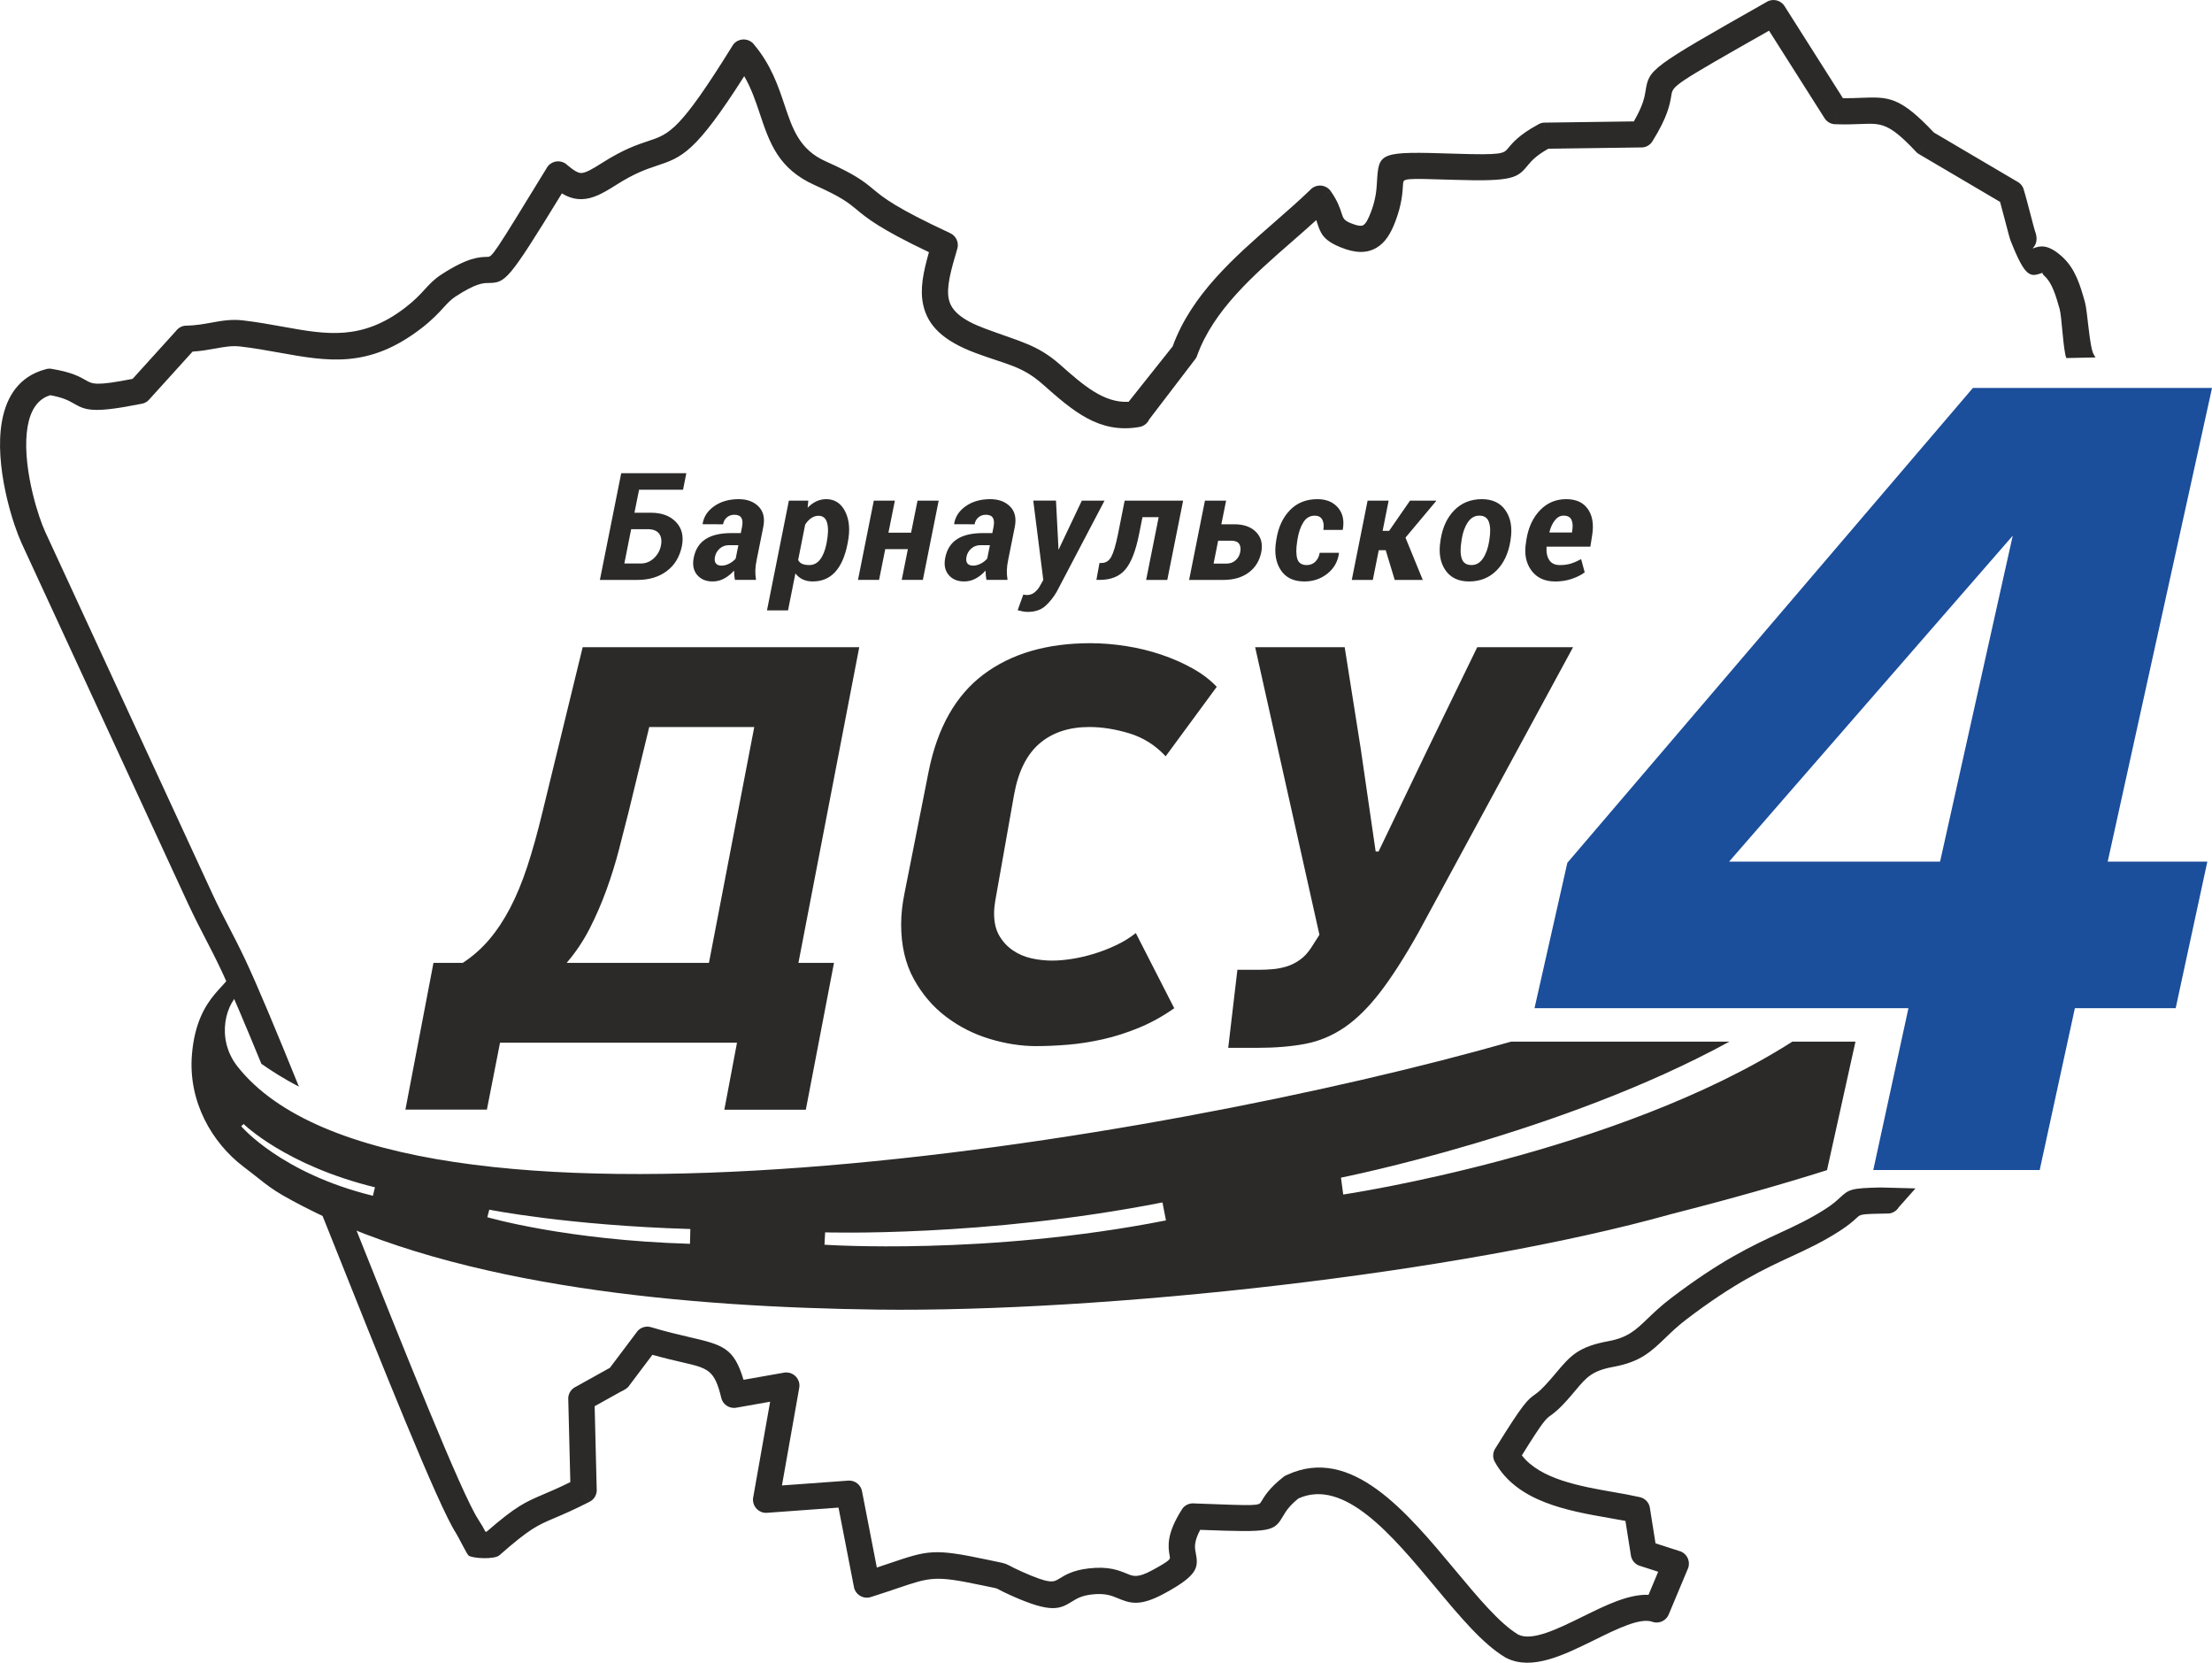
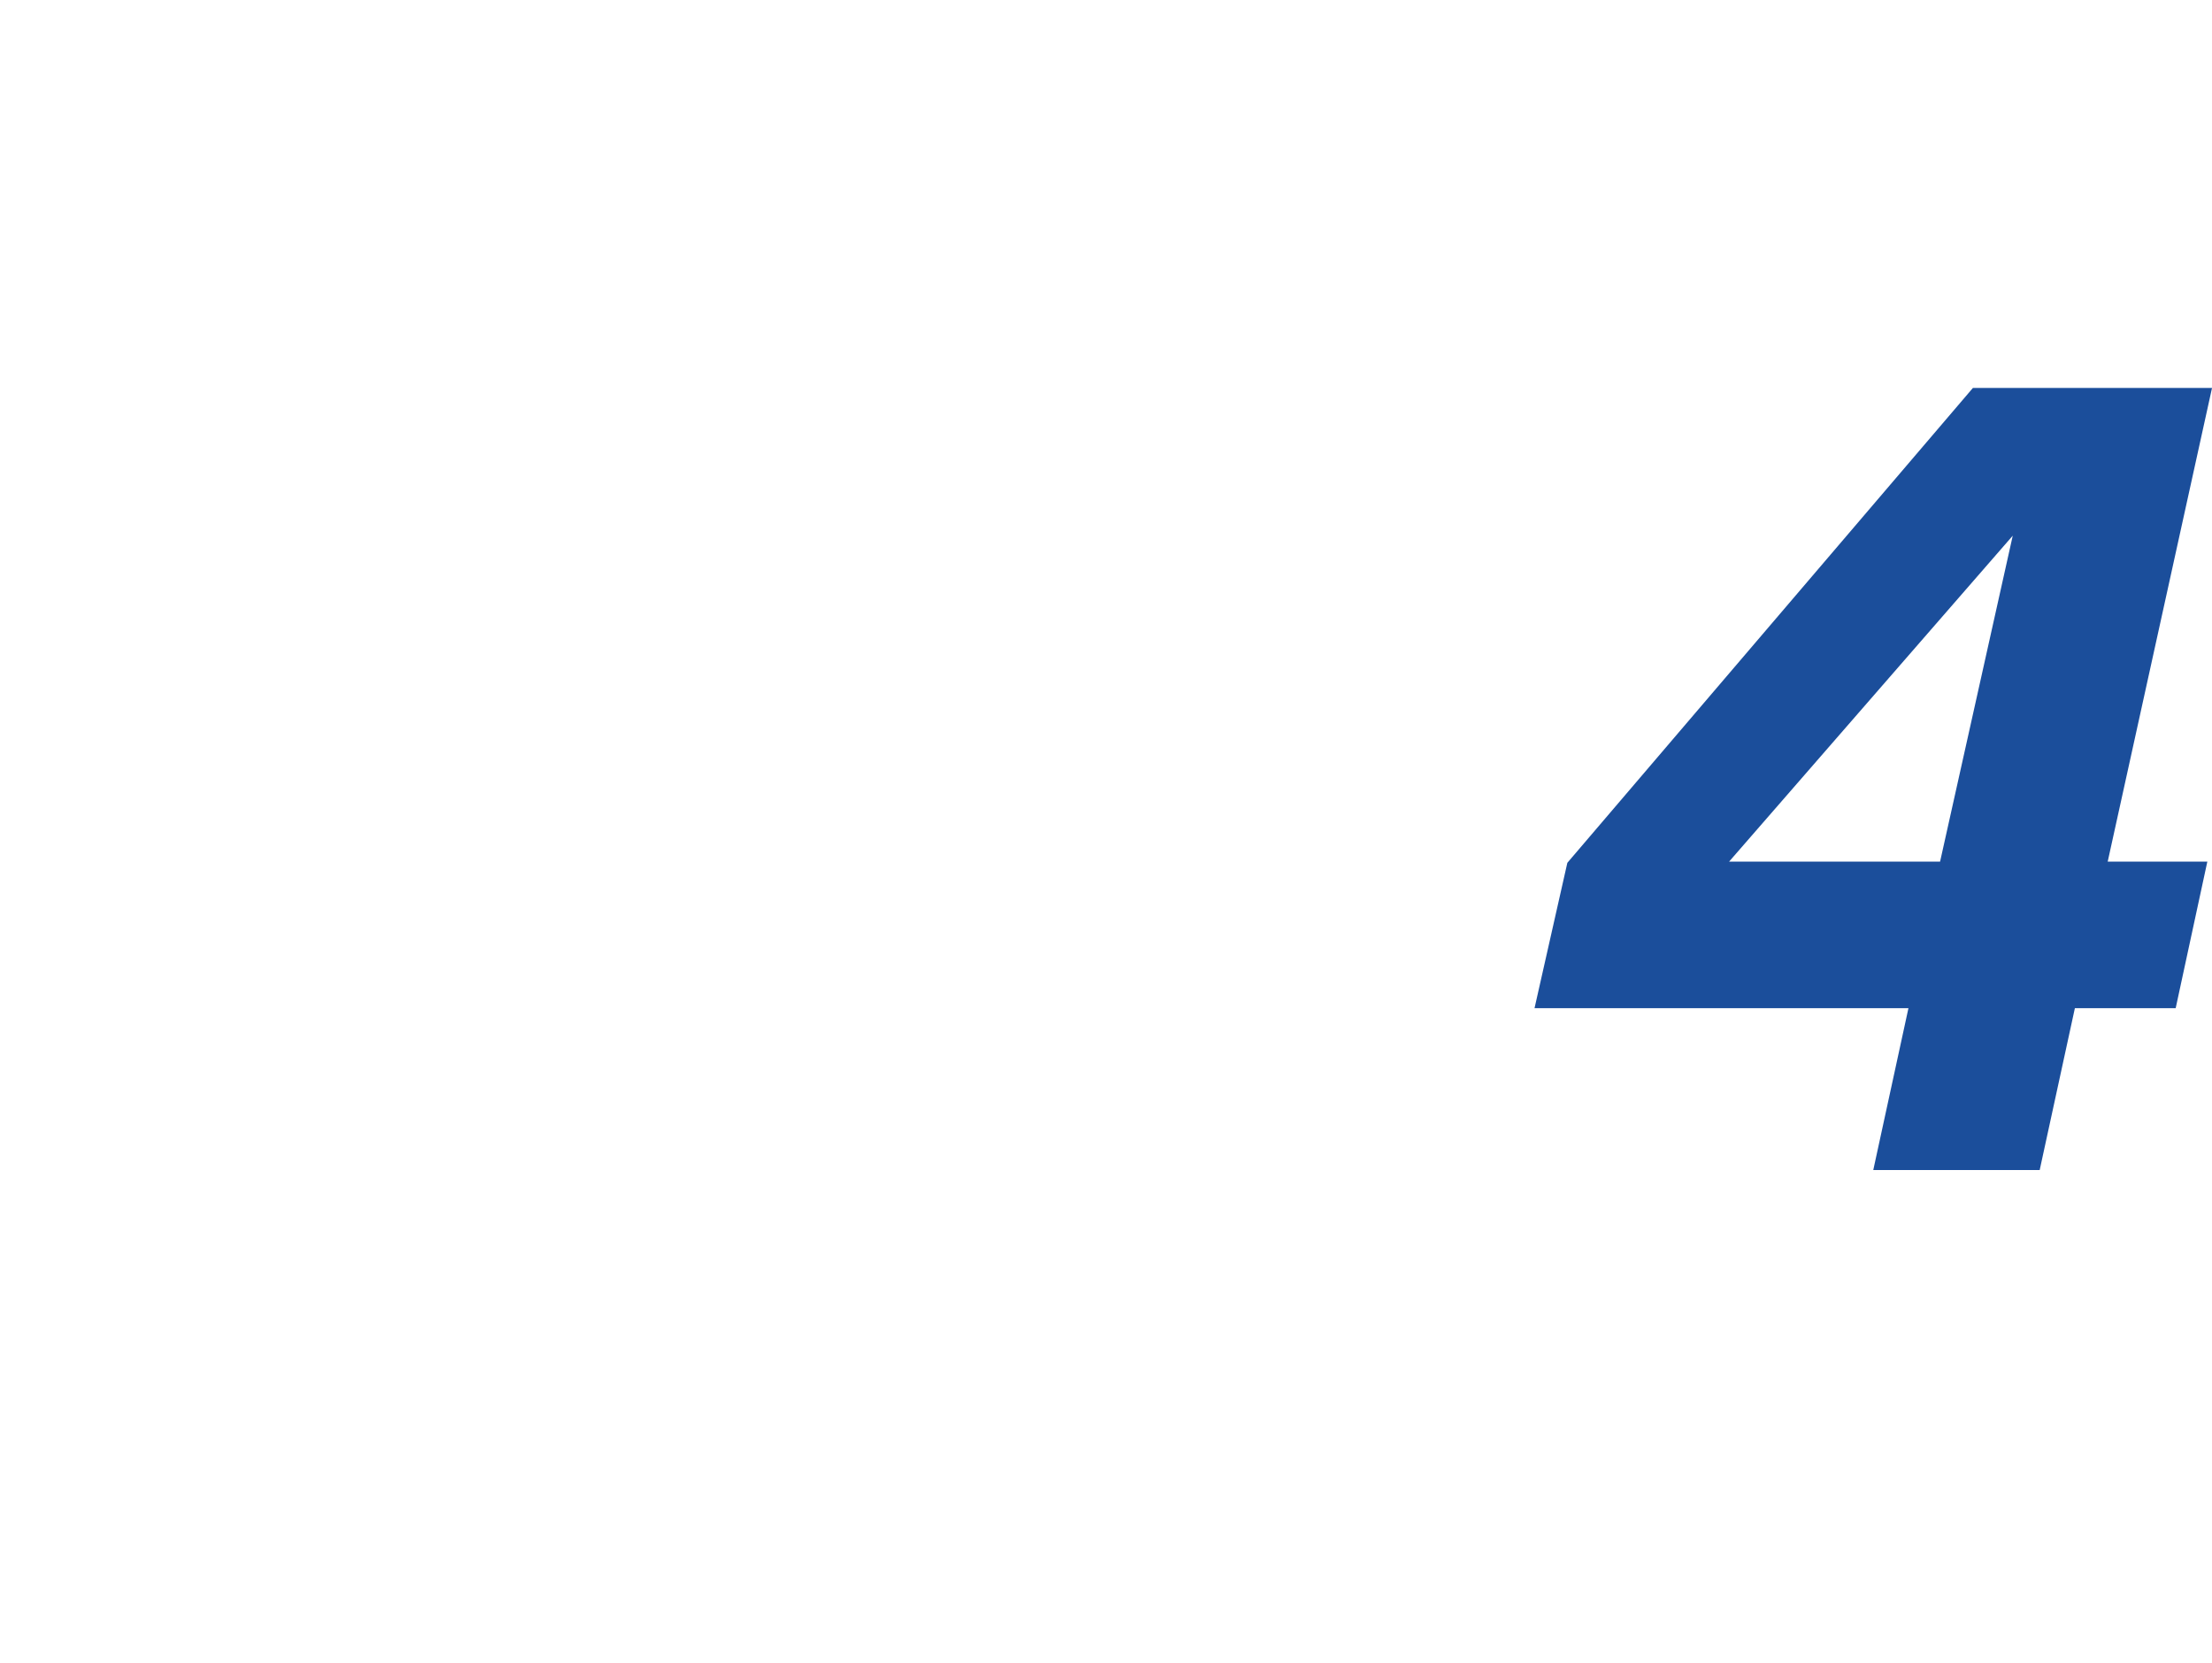
<svg xmlns="http://www.w3.org/2000/svg" xml:space="preserve" width="56.331mm" height="42.333mm" version="1.1" style="shape-rendering:geometricPrecision; text-rendering:geometricPrecision; image-rendering:optimizeQuality; fill-rule:evenodd; clip-rule:evenodd" viewBox="0 0 1514.29 1138">
  <defs>
    <style type="text/css"> .fil2 {fill:#2B2A29} .fil0 {fill:#2B2A29;fill-rule:nonzero} .fil1 {fill:#1B4E9B;fill-rule:nonzero} </style>
  </defs>
  <g id="Слой_x0020_1">
    <g id="ДСУ4_x0020_Лого.cdr">
      <g>
-         <path class="fil0" d="M779.59 292.29c-27.37,4.6 -45.1,-11.04 -65.84,-29.36 -14.28,-12.6 -24.49,-13.35 -45.87,-21.33 -22.77,-8.49 -32.77,-19.1 -35.84,-32.77 -2.45,-10.93 0.02,-22.53 3.9,-36.23 -33.69,-16.05 -42.19,-23.1 -49.49,-29.16 -5.51,-4.56 -10.23,-8.49 -28.61,-16.7 -25.05,-11.19 -31.02,-29.02 -37.66,-48.85 -2.81,-8.41 -5.77,-17.24 -10.7,-25.76 -33.41,52.49 -42.63,55.56 -59.91,61.31 -6.76,2.25 -15.02,5 -27.79,13.14 -9.6,6.12 -16.13,9.47 -23.2,9.71 -4.9,0.16 -9.23,-1.11 -13.93,-3.93 -37.39,61.05 -38.56,61.09 -50.65,61.33 -3.26,0.06 -8.19,0.17 -22.06,9.19 -3.29,2.14 -5.53,4.59 -8.2,7.51 -3.62,3.95 -7.86,8.59 -15.51,14.46 -35.86,27.52 -63.68,22.51 -97.36,16.44 -8.26,-1.49 -16.9,-3.05 -26.57,-4.17 -5.55,-0.64 -10.76,0.3 -16.57,1.35 -4.74,0.86 -9.82,1.78 -15.9,2.17l-29.78 32.88 -6.64 -6.01 6.66 6.03c-1.54,1.7 -3.58,2.67 -5.69,2.9 -33.58,6.73 -38.08,4.17 -46.27,-0.5 -2.97,-1.69 -6.69,-3.81 -15.75,-5.47 -0.88,0.28 -1.7,0.59 -2.48,0.95 -8.48,3.87 -12.36,13.29 -13.54,24.58 -1.37,13.15 0.85,28.54 4.07,41.87 2.7,11.17 6.06,20.73 8.62,26.34l0.01 -0.01 0.02 0.03 0.02 -0.01c0.07,0.16 0.14,0.32 0.2,0.48l113.97 246.72 0.02 -0.01c0.1,0.23 0.2,0.46 0.28,0.69 3.9,8.31 7.45,15.17 11.05,22.11 3.51,6.76 7.05,13.62 11.22,22.42 8.28,17.5 21.44,49.11 36.8,87.01 -10.32,-5.3 -19.12,-10.96 -25.69,-15.59 -11.24,-27.42 -20.79,-49.95 -27.33,-63.77 -4.07,-8.59 -7.53,-15.27 -10.94,-21.86 -3.54,-6.83 -7.03,-13.58 -11.33,-22.74 -0.14,-0.24 -0.26,-0.48 -0.38,-0.74l8.16 -3.77 -8.15 3.76 -113.96 -246.71c-0.1,-0.17 -0.19,-0.35 -0.27,-0.54l0.03 -0.01c-2.95,-6.46 -6.77,-17.25 -9.75,-29.6 -3.63,-14.99 -6.1,-32.51 -4.49,-47.91 1.8,-17.26 8.58,-32.04 23.93,-39.05 2.05,-0.94 4.23,-1.72 6.55,-2.32 1.35,-0.47 2.84,-0.62 4.36,-0.37l-0 0.03c13.68,2.22 19.23,5.39 23.61,7.89 4.36,2.48 6.8,3.87 31.81,-1.05l29.74 -32.84c1.6,-2.13 4.12,-3.53 6.99,-3.6l0.21 8.99 -0.21 -8.95c6.52,-0.15 12.01,-1.15 17.07,-2.06 7.25,-1.31 13.76,-2.49 21.76,-1.56 9.55,1.1 18.84,2.78 27.7,4.38 29.41,5.3 53.69,9.68 83.32,-13.06 6.55,-5.03 10.13,-8.94 13.19,-12.28 3.54,-3.87 6.51,-7.12 11.64,-10.45 18.13,-11.8 26.15,-11.96 31.47,-12.07 3.29,-0.07 3.49,-0.08 40.44,-60.53 0.3,-0.58 0.67,-1.14 1.12,-1.66 3.2,-3.8 8.87,-4.28 12.67,-1.08l-0.03 0.03c4.82,4.06 7.78,5.92 10.17,5.84 2.94,-0.1 7.24,-2.5 14.15,-6.9 14.62,-9.32 24.06,-12.46 31.8,-15.03 14.28,-4.75 21.47,-7.16 57.08,-64.54 0.53,-1.05 1.27,-2.01 2.23,-2.82 3.79,-3.2 9.47,-2.73 12.67,1.06l-0.02 0.01c11.92,14.1 16.76,28.55 21.27,42.03 5.32,15.89 10.11,30.2 27.97,38.17 20.76,9.27 26.3,13.87 32.76,19.23 6.94,5.75 15.08,12.51 52.37,29.88 4.12,1.78 6.35,6.39 5.05,10.8l-0.02 -0.01c-4.29,14.54 -7.65,26.25 -5.77,34.63 1.7,7.56 8.51,13.91 24.6,19.91 24.5,9.14 36.03,11.06 51.49,24.7 16,14.12 29.83,26.33 46.95,25.49l30.18 -37.95c12.87,-35.41 42.13,-60.95 69.84,-85.14 8.42,-7.35 16.69,-14.57 24.28,-21.91 0.45,-0.51 0.97,-0.97 1.55,-1.38 4.05,-2.87 9.66,-1.9 12.53,2.15l-7.34 5.19 7.34 -5.16c4.74,6.72 6.34,11.68 7.63,15.68 0.85,2.65 1.4,4.34 5.86,6.17 4.67,1.91 7.38,2.28 8.81,1.43 1.85,-1.09 3.5,-4.38 5.31,-9.17 3.36,-8.89 3.74,-15.39 4.02,-20.01 1.23,-20.77 1.27,-21.4 53.37,-19.72 32.44,1.04 33.38,-0.09 36.38,-3.7 3.26,-3.91 7.73,-9.28 20.31,-16.11 1.39,-0.92 3.05,-1.46 4.83,-1.49l0.13 8.99 -0.11 -8.95 60.97 -0.84c6.42,-11.12 7.34,-16.72 7.99,-20.68 2.49,-15.2 2.55,-15.51 82.58,-60.87l0.19 -0.13c4.19,-2.66 9.75,-1.42 12.41,2.77l-7.59 4.81 7.58 -4.81 39.99 63.04c4.55,0.04 8.45,-0.12 11.9,-0.25 19.49,-0.76 26.92,-1.04 50.36,23.74l56.76 33.43c2.16,1.03 3.9,2.92 4.69,5.38l-8.56 2.73 8.53 -2.7c1.31,4.11 3.29,11.71 4.99,18.23 1.35,5.16 2.51,9.6 2.74,10.2 4,10.16 -4.08,12.98 -0.71,11.81 3.82,-1.33 9.29,-3.24 19.34,5.87 9.1,8.25 12.31,19.48 15.58,30.92 1.85,6.47 3.09,30.74 5.99,35.91 0.4,0.71 0.83,1.42 1.28,2.14l-19.96 0.42c-2.17,-5.17 -3.07,-28.25 -4.59,-33.56 -2.57,-9 -5.09,-17.83 -10.32,-22.56 -2.16,-1.96 -1.13,-2.32 -1.43,-2.22 -8.27,2.88 -11.58,4.03 -21.9,-22.2 -0.54,-1.36 -1.85,-6.39 -3.37,-12.24 -1.26,-4.83 -2.68,-10.26 -3.76,-14.1l-55.51 -32.69 4.53 -7.73 -4.56 7.74c-0.95,-0.56 -1.75,-1.26 -2.41,-2.07 -18.19,-19.29 -23.38,-19.09 -37.08,-18.55 -4.86,0.19 -10.59,0.41 -17.87,0.15l0.31 -8.95 -0.33 8.98c-3.21,-0.12 -5.96,-1.9 -7.45,-4.49l-37.79 -59.56c-65.72,37.26 -65.79,37.62 -66.88,44.27 -0.97,5.9 -2.38,14.51 -12.94,31.43l-7.62 -4.74 7.63 4.76c-1.83,2.93 -5.08,4.44 -8.3,4.2l-62.97 0.87c-8.62,4.85 -11.63,8.47 -13.85,11.13 -7.27,8.72 -9.57,11.48 -50.71,10.16 -34.67,-1.12 -34.67,-1 -34.9,2.87 -0.34,5.74 -0.82,13.83 -5.14,25.27 -3.19,8.45 -6.9,14.71 -12.96,18.3 -6.47,3.83 -14.23,4.01 -24.76,-0.3 -12.16,-4.98 -13.7,-9.77 -16.11,-17.26 -0.14,-0.42 -0.28,-0.87 -0.43,-1.33 -5.38,4.91 -11,9.81 -16.69,14.77 -26.15,22.82 -53.76,46.92 -64.96,78.16l-8.43 -3.02 8.46 3.03c-0.2,0.56 -0.45,1.08 -0.74,1.57l-32.15 42.08 0.03 0.02c-1.37,2.87 -4.08,4.69 -7.02,5.05zm-542.7 531.87c6.23,15.54 -2.82,-7.08 3.61,9.05 37.14,93.08 75.44,189.06 86.76,206.44 2.23,3.43 3.85,6.26 5.03,8.58 0.26,0.02 0.52,0.05 0.79,0.08 20.39,-17.69 26.4,-20.25 39.38,-25.78 4.57,-1.95 10.1,-4.3 17.97,-8.18l-1.41 -56.88 -0.03 0c-0.09,-3.73 2.1,-6.98 5.29,-8.42l21.56 -12 -0.01 -0.03c0.24,-0.14 0.49,-0.26 0.74,-0.37 0.35,-0.19 0.62,-0.32 0.89,-0.46l18.54 -24.63 7.16 5.37 -7.18 -5.41c2.43,-3.23 6.63,-4.36 10.24,-3.05 10.26,3.05 18.37,4.93 24.96,6.46 23.59,5.47 31.24,7.24 37.81,29.4l27.73 -4.9 -0 -0.01c4.89,-0.87 9.55,2.4 10.42,7.28 0.22,1.2 0.18,2.4 -0.07,3.52l-11.77 66.41 45.35 -3.3 0 -0.01c4.77,-0.35 8.94,3.09 9.56,7.77l10.05 51.73c3.26,-1.08 6.08,-2.03 8.64,-2.9 26.37,-8.92 30.21,-10.22 66.03,-2.67 3.84,0.81 5.16,1.08 6.18,1.29 3.86,0.79 5.51,1.13 6.98,1.63 1.38,0.48 2.22,0.92 3.69,1.7 1.27,0.68 3.3,1.76 7.93,3.83 19.18,8.58 21.52,7.13 25.26,4.82 4.29,-2.65 9.48,-5.85 20.31,-7.11 13.6,-1.59 20.52,1.27 26.38,3.69 4.04,1.67 7.14,2.95 16.91,-2.33 12.72,-6.87 12.56,-7.74 12.26,-9.37l8.81 -1.61 -8.84 1.62c-0.05,-0.27 -0.09,-0.53 -0.11,-0.8 -1.12,-6.24 -2.17,-14.99 8.4,-31.55l7.55 4.81 -7.58 -4.84c1.92,-3.01 5.35,-4.49 8.67,-4.09 43.93,1.7 43.99,1.61 45.7,-1.27 2.28,-3.83 5.55,-9.32 15.19,-16.87l-0.02 -0.03c0.8,-0.63 1.67,-1.09 2.58,-1.41 43.82,-20.2 81.38,24.86 115.02,65.23 15.6,18.72 30.26,36.32 43.04,44.06 9.49,4.84 27.09,-3.82 44.34,-12.31 15.77,-7.76 31.3,-15.41 44.96,-14.85l6.61 -15.8 -12.56 -4.05 2.74 -8.53 -2.76 8.56c-3.58,-1.16 -5.94,-4.35 -6.21,-7.89l-3.63 -22.86c-3.47,-0.67 -7.26,-1.33 -11.19,-2.02 -28.35,-4.96 -63.18,-11.06 -78.22,-38.4l-0.01 0.01c-1.76,-3.19 -1.37,-6.99 0.68,-9.73 19.08,-30.86 21.76,-32.79 26.81,-36.41 1.97,-1.41 4.47,-3.21 10.78,-10.52 1.99,-2.3 2.8,-3.27 3.57,-4.17 9.85,-11.71 15.15,-18.01 36.13,-21.84 13.11,-2.39 18.76,-7.82 26.47,-15.23 4.33,-4.16 9.2,-8.84 15.97,-14 34.23,-26.08 55.84,-36.09 74.87,-44.9 10.56,-4.89 20.3,-9.4 30.88,-16.19 5.25,-3.37 7.84,-5.76 9.67,-7.45 6.59,-6.08 7.51,-6.93 28.33,-7.37l23.82 0.63 -11.43 12.89c-1.55,2.55 -4.33,4.28 -7.54,4.34l-0.15 -8.99 0.14 8.95c-18.37,0.32 -18.57,0.5 -21.01,2.75 -2.31,2.13 -5.56,5.12 -12.13,9.35 -11.62,7.45 -21.9,12.22 -33.05,17.38 -18.2,8.43 -38.86,17.99 -71.5,42.86 -6.01,4.58 -10.47,8.86 -14.42,12.67 -9.94,9.56 -17.23,16.56 -35.74,19.94 -14.61,2.66 -18.45,7.23 -25.59,15.72 -1.49,1.78 -3.08,3.67 -3.71,4.39 -7.66,8.86 -11.13,11.36 -13.87,13.33 -3,2.16 -4.67,3.35 -19.47,27.14 12.6,16.36 40.11,21.18 62.83,25.15 6.07,1.06 11.82,2.07 17.37,3.32 3.75,0.59 6.86,3.52 7.48,7.47l-8.88 1.41 8.85 -1.41 3.86 24.27 15.95 5.14c0.47,0.11 0.94,0.26 1.4,0.45 4.58,1.92 6.74,7.19 4.82,11.76l-0.02 -0.01 -12.91 30.84c-1.63,4.67 -6.74,7.15 -11.42,5.53l0.01 -0.03c-8.43,-2.91 -23.89,4.71 -39.64,12.46 -21.18,10.43 -42.77,21.06 -60.2,12.36 -0.3,-0.13 -0.6,-0.29 -0.89,-0.46l0.01 -0.01c-15.42,-9.16 -31.21,-28.1 -48,-48.26 -29.37,-35.25 -62.16,-74.59 -93.57,-60.49 -6.35,5.12 -8.52,8.76 -10.05,11.33 -6.8,11.41 -7.19,12.06 -57.19,10.15 -4.06,7.58 -3.79,11.54 -3.3,14.42 0.06,0.24 0.12,0.48 0.17,0.73l-0.03 0.01c1.83,10.03 2.8,15.32 -21.39,28.4 -17.2,9.3 -23.72,6.61 -32.22,3.1 -3.87,-1.6 -8.43,-3.48 -17.53,-2.42 -6.92,0.81 -10.22,2.84 -12.93,4.51 -8.71,5.38 -14.16,8.74 -41.98,-3.7 -5.08,-2.27 -7.53,-3.58 -9.06,-4.4 -0.53,-0.28 -0.83,-0.44 -1.02,-0.51 -0.64,-0.22 -1.88,-0.47 -4.8,-1.07 -2.16,-0.44 -4.88,-1 -6.25,-1.29 -31.05,-6.53 -34.29,-5.44 -56.62,2.11 -5.29,1.79 -11.52,3.9 -18.29,6.03 -0.41,0.14 -0.84,0.26 -1.28,0.35 -4.87,0.95 -9.59,-2.24 -10.54,-7.11l8.83 -1.72 -8.81 1.69 -10.56 -54.35 -48.41 3.52c-0.89,0.12 -1.8,0.1 -2.73,-0.06 -4.89,-0.87 -8.15,-5.53 -7.28,-10.42l0.01 0 11.6 -65.51 -22.85 4.04c-4.76,1.03 -9.49,-1.92 -10.63,-6.68l0.03 -0.01c-4.64,-19.21 -9.01,-20.23 -26.56,-24.29 -5.7,-1.32 -12.49,-2.9 -20.59,-5.16l-15.51 20.6c-0.64,1.03 -1.5,1.95 -2.56,2.68l-0.66 -0.97 -0.01 0.01 0.65 0.95c-1.01,0.69 -2.03,1.2 -3.02,1.69l-0.44 0.22c-0.15,0.1 -0.31,0.19 -0.47,0.28l-4.37 -7.85 4.35 7.83 -17.49 9.74 1.39 56.4c0.41,3.61 -1.42,7.26 -4.85,9.01l-4.09 -8.01 4.07 8.01c-10.8,5.51 -18.21,8.67 -24.12,11.18 -11.69,4.98 -16.81,7.16 -37.53,25.37 -3.24,3.1 -18.8,2.28 -21.25,0.18 -1.09,-0.93 -7.03,-12.95 -8.48,-15.17 -12.23,-18.79 -50.89,-115.67 -88.37,-209.61 -9.53,-23.89 -3.54,-8.93 -12.45,-31.08l25.48 15.42zm787.1 166.64c0.74,-0.99 1.7,-1.85 2.86,-2.48l-2.86 2.48z" />
-       </g>
-       <path class="fil0" d="M467.59 335.15l-30.09 0 -3.17 15.75 11.23 0c7.4,0 13.11,2.1 17.15,6.31 4.06,4.21 5.42,9.69 4.13,16.4 -1.51,7.43 -4.95,13.16 -10.34,17.2 -5.38,4.06 -12.08,6.08 -20.11,6.08l-25.72 0 14.6 -73.02 44.57 0 -2.24 11.28zm-35.52 27.02l-4.66 23.48 11.23 0c3.37,0 6.35,-1.16 8.9,-3.51 2.57,-2.34 4.19,-5.22 4.9,-8.63 0.7,-3.53 0.27,-6.28 -1.25,-8.32 -1.54,-2.02 -4.17,-3.03 -7.87,-3.03l-11.24 0zm71.04 34.71c-0.19,-1.01 -0.34,-2.04 -0.44,-3.1 -0.1,-1.08 -0.15,-2.16 -0.15,-3.27 -1.97,2.21 -4.19,4.01 -6.66,5.38 -2.48,1.37 -5.13,2.05 -7.98,2.05 -4.62,0 -8.18,-1.51 -10.68,-4.52 -2.51,-3.01 -3.27,-6.95 -2.26,-11.83 1.13,-5.65 3.83,-9.86 8.08,-12.61 4.24,-2.76 10.1,-4.14 17.6,-4.14l6.52 0 0.85 -4.31c0.53,-2.77 0.36,-4.84 -0.51,-6.2 -0.85,-1.35 -2.47,-2.03 -4.81,-2.03 -1.94,0 -3.61,0.58 -5.02,1.76 -1.4,1.16 -2.29,2.76 -2.65,4.76l-13.9 -0.05 -0.1 -0.31c0.8,-4.91 3.49,-8.95 8.03,-12.1 4.55,-3.17 10.12,-4.74 16.71,-4.74 5.72,0 10.23,1.68 13.55,5.01 3.34,3.34 4.42,8.01 3.24,14l-4.5 22.4c-0.58,2.74 -0.89,5.19 -0.94,7.33 -0.05,2.14 0.12,4.31 0.48,6.52l-14.45 0zm-9.12 -9.77c1.74,0 3.49,-0.46 5.24,-1.38 1.76,-0.91 3.22,-2.05 4.4,-3.42l1.85 -9.19 -6.52 0c-2.47,0 -4.57,0.79 -6.31,2.36 -1.73,1.58 -2.81,3.44 -3.2,5.61 -0.41,1.95 -0.2,3.44 0.6,4.47 0.8,1.05 2.12,1.56 3.95,1.56zm86.19 -14.84c-1.69,8.52 -4.52,14.92 -8.47,19.22 -3.94,4.3 -9.07,6.45 -15.39,6.45 -2.52,0 -4.77,-0.46 -6.78,-1.4 -2,-0.94 -3.68,-2.31 -5.02,-4.11l-5.06 25.31 -14.4 0 14.99 -75.12 13.3 0 -0.46 4.86c1.81,-1.88 3.78,-3.32 5.92,-4.35 2.14,-1.01 4.4,-1.52 6.78,-1.52 5.84,0 10.19,2.84 13.03,8.52 2.84,5.68 3.44,12.72 1.76,21.07l-0.2 1.06zm-14.24 -1.06c1.08,-5.48 1.18,-9.89 0.33,-13.21 -0.86,-3.34 -2.84,-5 -5.99,-5 -1.73,0 -3.37,0.53 -4.91,1.58 -1.54,1.06 -2.93,2.52 -4.16,4.4l-4.81 24.24c0.56,1.2 1.47,2.09 2.72,2.65 1.25,0.56 2.89,0.85 4.9,0.85 2.98,0 5.44,-1.27 7.39,-3.78 1.95,-2.53 3.41,-6.09 4.33,-10.66l0.21 -1.06zm65.84 25.67l-14.48 0 4.21 -21.07 -15.49 0 -4.23 21.07 -14.43 0 10.83 -54.26 14.43 0 -4.42 21.96 15.51 0 4.41 -21.96 14.48 0 -10.83 54.26zm43.52 0c-0.19,-1.01 -0.34,-2.04 -0.45,-3.1 -0.1,-1.08 -0.15,-2.16 -0.15,-3.27 -1.97,2.21 -4.19,4.01 -6.66,5.38 -2.48,1.37 -5.13,2.05 -7.98,2.05 -4.62,0 -8.18,-1.51 -10.68,-4.52 -2.52,-3.01 -3.27,-6.95 -2.26,-11.83 1.13,-5.65 3.83,-9.86 8.08,-12.61 4.25,-2.76 10.1,-4.14 17.6,-4.14l6.52 0 0.85 -4.31c0.53,-2.77 0.36,-4.84 -0.51,-6.2 -0.85,-1.35 -2.47,-2.03 -4.81,-2.03 -1.93,0 -3.61,0.58 -5.02,1.76 -1.4,1.16 -2.29,2.76 -2.65,4.76l-13.9 -0.05 -0.1 -0.31c0.8,-4.91 3.49,-8.95 8.03,-12.1 4.55,-3.17 10.12,-4.74 16.71,-4.74 5.72,0 10.23,1.68 13.55,5.01 3.34,3.34 4.42,8.01 3.24,14l-4.5 22.4c-0.58,2.74 -0.89,5.19 -0.94,7.33 -0.05,2.14 0.12,4.31 0.48,6.52l-14.44 0zm-9.12 -9.77c1.74,0 3.49,-0.46 5.24,-1.38 1.76,-0.91 3.22,-2.05 4.4,-3.42l1.85 -9.19 -6.52 0c-2.47,0 -4.57,0.79 -6.31,2.36 -1.73,1.58 -2.81,3.44 -3.2,5.61 -0.41,1.95 -0.2,3.44 0.6,4.47 0.8,1.05 2.12,1.56 3.95,1.56zm58.36 -12.99l-0.05 1.76 0.31 0.03 15.8 -33.29 15.54 0 -32.74 62.37c-2.28,3.92 -4.91,7.19 -7.92,9.84 -3.01,2.64 -7,3.95 -11.98,3.95 -1.11,0 -2.17,-0.1 -3.19,-0.31 -1.03,-0.19 -2.24,-0.48 -3.65,-0.84l3.87 -10.7c0.33,0.07 0.74,0.14 1.2,0.2 0.48,0.07 0.89,0.1 1.25,0.1 2.05,0 3.83,-0.63 5.34,-1.88 1.52,-1.25 2.72,-2.69 3.59,-4.33l2.31 -4.11 -6.88 -54.31 15.56 0 1.64 31.49zm85.4 -31.49l-10.84 54.26 -14.48 0 8.58 -42.93 -11.09 0 -2.36 11.79c-2.26,11.33 -5.41,19.34 -9.41,24.06 -4.02,4.71 -9.88,7.07 -17.56,7.07l-2.21 0 2.1 -11.54 1.4 -0.05c2.91,0 5.13,-1.41 6.68,-4.23 1.54,-2.84 3.06,-7.94 4.57,-15.32l4.6 -23.12 40.02 0zm26.16 16.19l8.99 0c6.45,0 11.4,1.78 14.84,5.34 3.44,3.56 4.62,8.15 3.51,13.76 -1.23,5.99 -4.13,10.65 -8.68,13.97 -4.54,3.34 -10.3,5 -17.29,5l-23.43 0 10.83 -54.26 14.5 0 -3.27 16.19zm-2.19 11.23l-3.11 15.66 8.92 0c2.41,0 4.45,-0.75 6.13,-2.24 1.66,-1.49 2.72,-3.32 3.15,-5.49 0.51,-2.4 0.27,-4.33 -0.7,-5.77 -0.96,-1.44 -2.79,-2.16 -5.46,-2.16l-8.92 0zm60.76 16.67c2.24,0 4.16,-0.75 5.75,-2.28 1.57,-1.52 2.6,-3.56 3.03,-6.11l13.09 0 0.09 0.31c-0.77,5.72 -3.41,10.37 -7.91,13.95 -4.52,3.58 -9.79,5.36 -15.8,5.36 -7.33,0 -12.7,-2.59 -16.12,-7.77 -3.42,-5.19 -4.5,-11.72 -3.24,-19.61l0.24 -1.51c1.32,-8.27 4.4,-14.89 9.26,-19.91 4.86,-5.01 11.13,-7.53 18.78,-7.53 6.09,0 10.78,1.92 14.09,5.77 3.32,3.85 4.42,8.85 3.32,15.05l-0.1 0.24 -13.2 0c0.48,-2.91 0.22,-5.25 -0.77,-7.07 -0.99,-1.8 -2.7,-2.7 -5.14,-2.7 -3.28,0 -5.89,1.52 -7.8,4.57 -1.92,3.05 -3.25,6.9 -3.99,11.59l-0.24 1.51c-0.8,5.05 -0.77,9 0.09,11.86 0.87,2.86 3.06,4.3 6.57,4.3zm53.96 -10.15l-4.77 0 -4.06 20.32 -14.4 0 10.83 -54.26 14.4 0 -4.11 20.66 4.45 0 14.29 -20.66 17.8 0 0.1 0.26 -21 25.06 11.83 28.94 -19.2 0 -6.16 -20.32zm37.6 -7.31c1.34,-8.44 4.48,-15.15 9.45,-20.15 4.96,-5 11.24,-7.49 18.83,-7.49 7.26,0 12.66,2.6 16.21,7.8 3.54,5.2 4.67,11.81 3.41,19.84l-0.15 1.04c-1.37,8.47 -4.53,15.18 -9.5,20.16 -4.96,4.98 -11.24,7.48 -18.83,7.48 -7.26,0 -12.65,-2.59 -16.19,-7.77 -3.54,-5.19 -4.67,-11.81 -3.37,-19.87l0.15 -1.04zm14.24 1.04c-0.84,5.19 -0.76,9.23 0.26,12.1 0.99,2.87 3.22,4.31 6.66,4.31 3.18,0 5.78,-1.51 7.82,-4.53 2.05,-3.03 3.47,-6.98 4.26,-11.88l0.15 -1.04c0.81,-5.02 0.7,-9 -0.33,-11.95 -1.01,-2.94 -3.22,-4.41 -6.59,-4.41 -3.22,0 -5.84,1.54 -7.89,4.62 -2.07,3.08 -3.46,6.98 -4.19,11.74l-0.15 1.04zm64.09 27.64c-7.12,0 -12.55,-2.53 -16.24,-7.58 -3.72,-5.05 -4.93,-11.4 -3.66,-19.05l0.29 -2c1.35,-8.41 4.47,-15.11 9.36,-20.16 4.9,-5.05 10.87,-7.56 17.92,-7.53 6.66,0 11.57,2.22 14.74,6.69 3.18,4.47 4.19,10.41 3.01,17.84l-1.25 7.98 -29.99 0c-0.27,3.85 0.36,6.91 1.85,9.19 1.51,2.28 3.94,3.41 7.27,3.41 2.81,0 5.31,-0.34 7.48,-1.01 2.17,-0.67 4.52,-1.68 7.07,-3.05l2.45 9.02c-2.29,1.76 -5.24,3.25 -8.8,4.47 -3.56,1.2 -7.4,1.8 -11.5,1.8zm5.87 -45.05c-2.28,0 -4.26,1.04 -5.94,3.13 -1.7,2.1 -2.96,4.83 -3.8,8.16l0.1 0.26 15.35 0 0.19 -1.3c0.51,-3.25 0.29,-5.77 -0.62,-7.56 -0.92,-1.8 -2.69,-2.69 -5.29,-2.69z" />
+         </g>
      <path class="fil1" d="M1396.34 800.73l24.08 -110.74 69.01 0 21.67 -100.3 -68.21 0 71.42 -324.18 -163.7 0 -277.64 324.99 -22.47 99.5 255.98 0 -24.07 110.74 113.94 0zm-68.2 -211.04l-144.44 0 194.19 -223.08 -49.75 223.08z" />
-       <path class="fil0" d="M588.22 442.96l-41.64 216.04 24.35 0 -19.28 100.48 -55.78 0 8.67 -45.88 -162.23 0 -8.99 45.81 -55.78 0 19.2 -100.41 20.04 0c6.81,-4.45 12.83,-9.76 18.07,-15.91 5.24,-6.16 10.02,-13.35 14.34,-21.6 4.32,-8.25 8.25,-17.74 11.79,-28.48 3.53,-10.74 7,-23.17 10.41,-37.32l27.49 -112.73 189.33 0zm-71.88 54.6l-71.88 0 -14.14 58.13c-2.09,8.38 -4.32,17.09 -6.68,26.12 -2.35,9.03 -5.17,18.07 -8.44,27.1 -3.27,9.03 -7.07,17.81 -11.39,26.32 -4.32,8.51 -9.62,16.43 -15.91,23.77l97.42 0 31.03 -161.44zm281.64 20.03c-7.07,-7.59 -15.38,-12.83 -24.94,-15.71 -9.56,-2.88 -18.66,-4.32 -27.3,-4.32 -13.88,0 -25.2,3.73 -33.98,11.19 -8.77,7.47 -14.6,19.05 -17.48,34.77l-12.96 73.06c-0.26,1.57 -0.46,3.08 -0.59,4.52 -0.13,1.44 -0.2,2.81 -0.2,4.12 0,6.02 1.18,11.06 3.53,15.12 2.36,4.06 5.43,7.4 9.23,10.02 3.8,2.62 8.05,4.45 12.77,5.5 4.71,1.05 9.43,1.57 14.14,1.57 4.19,0 8.77,-0.39 13.75,-1.18 4.98,-0.78 10.02,-1.97 15.12,-3.53 5.11,-1.57 10.15,-3.53 15.12,-5.89 4.98,-2.36 9.43,-5.11 13.36,-8.25l26.32 51.46c-7.86,5.5 -15.91,9.95 -24.16,13.35 -8.25,3.4 -16.43,6.02 -24.55,7.85 -8.12,1.83 -16.04,3.08 -23.76,3.73 -7.73,0.66 -15.12,0.98 -22.19,0.98 -10.21,0 -20.75,-1.64 -31.62,-4.91 -10.87,-3.27 -20.82,-8.31 -29.85,-15.12 -9.03,-6.81 -16.43,-15.45 -22.19,-25.92 -5.76,-10.47 -8.64,-22.91 -8.64,-37.32 0,-6.81 0.78,-14.01 2.36,-21.6l16.5 -83.28c6.02,-29.85 18.53,-51.91 37.51,-66.19 18.98,-14.27 43.4,-21.41 73.26,-21.41 7.85,0 15.97,0.66 24.35,1.97 8.38,1.31 16.43,3.27 24.16,5.89 7.73,2.62 14.86,5.76 21.41,9.43 6.55,3.66 12.05,7.85 16.5,12.57l-34.96 47.53zm49.1 146.12l15.32 0c2.62,0 5.5,-0.13 8.64,-0.39 3.14,-0.26 6.28,-0.85 9.43,-1.77 3.14,-0.92 6.22,-2.42 9.23,-4.52 3.01,-2.09 5.69,-4.98 8.05,-8.64l5.5 -8.64 -43.99 -196.8 61.28 0 11 69.53 10.21 70.31 1.97 0 33.39 -69.53 34.17 -70.31 65.6 0 -106.06 195.62c-9.43,16.76 -18.13,30.31 -26.12,40.66 -7.99,10.34 -16.1,18.33 -24.35,23.96 -8.25,5.63 -17.15,9.36 -26.71,11.2 -9.56,1.83 -20.62,2.75 -33.19,2.75l-19.64 0 6.28 -53.42z" />
-       <path class="fil2" d="M158.65 662.4c1.43,12.3 -23.49,16.13 -27.23,58.92 -2.86,32.76 13.99,60.99 35.13,77.05 18.13,13.78 17.34,15.02 41.06,27.31 107.03,55.52 265.15,68.97 392.83,70.6 155.26,1.98 398.39,-24.65 544.03,-65.47 39.98,-10.17 75.26,-20.18 106.26,-29.97l19.48 -87.93 -43.23 0c-120.57,76.94 -306.86,104.53 -307.43,104.61l-1.55 -11.55c0.52,-0.08 150.5,-29.93 265.87,-93.06l-149.47 0c-239.98,68.47 -762.95,155.5 -871.89,16.9 -15.11,-19.23 -8.03,-44.6 3.88,-51.95 1.08,1.97 1.47,3.29 1.4,4.36l4.26 -2.91 -7.2 -14.93c-1.03,-1.99 -2.04,-3.99 -3.04,-6l-3.15 4zm8.13 106.85c0.08,0.09 28.74,28.36 89.9,43.33l-1.4 5.8c-62.93,-15.41 -90.06,-47.5 -90.15,-47.59l1.65 -1.54zm168.17 58.63c0.15,0.04 53.42,10.74 137.66,13.25l-0.28 10.13c-85.42,-2.55 -138.57,-18.18 -138.72,-18.22l1.34 -5.16zm229.91 15.54c0.32,0.02 109.48,3.42 230.94,-20.49l2.4 12.31c-122.9,24.2 -233.45,16.66 -233.77,16.64l0.43 -8.46z" />
    </g>
  </g>
</svg>